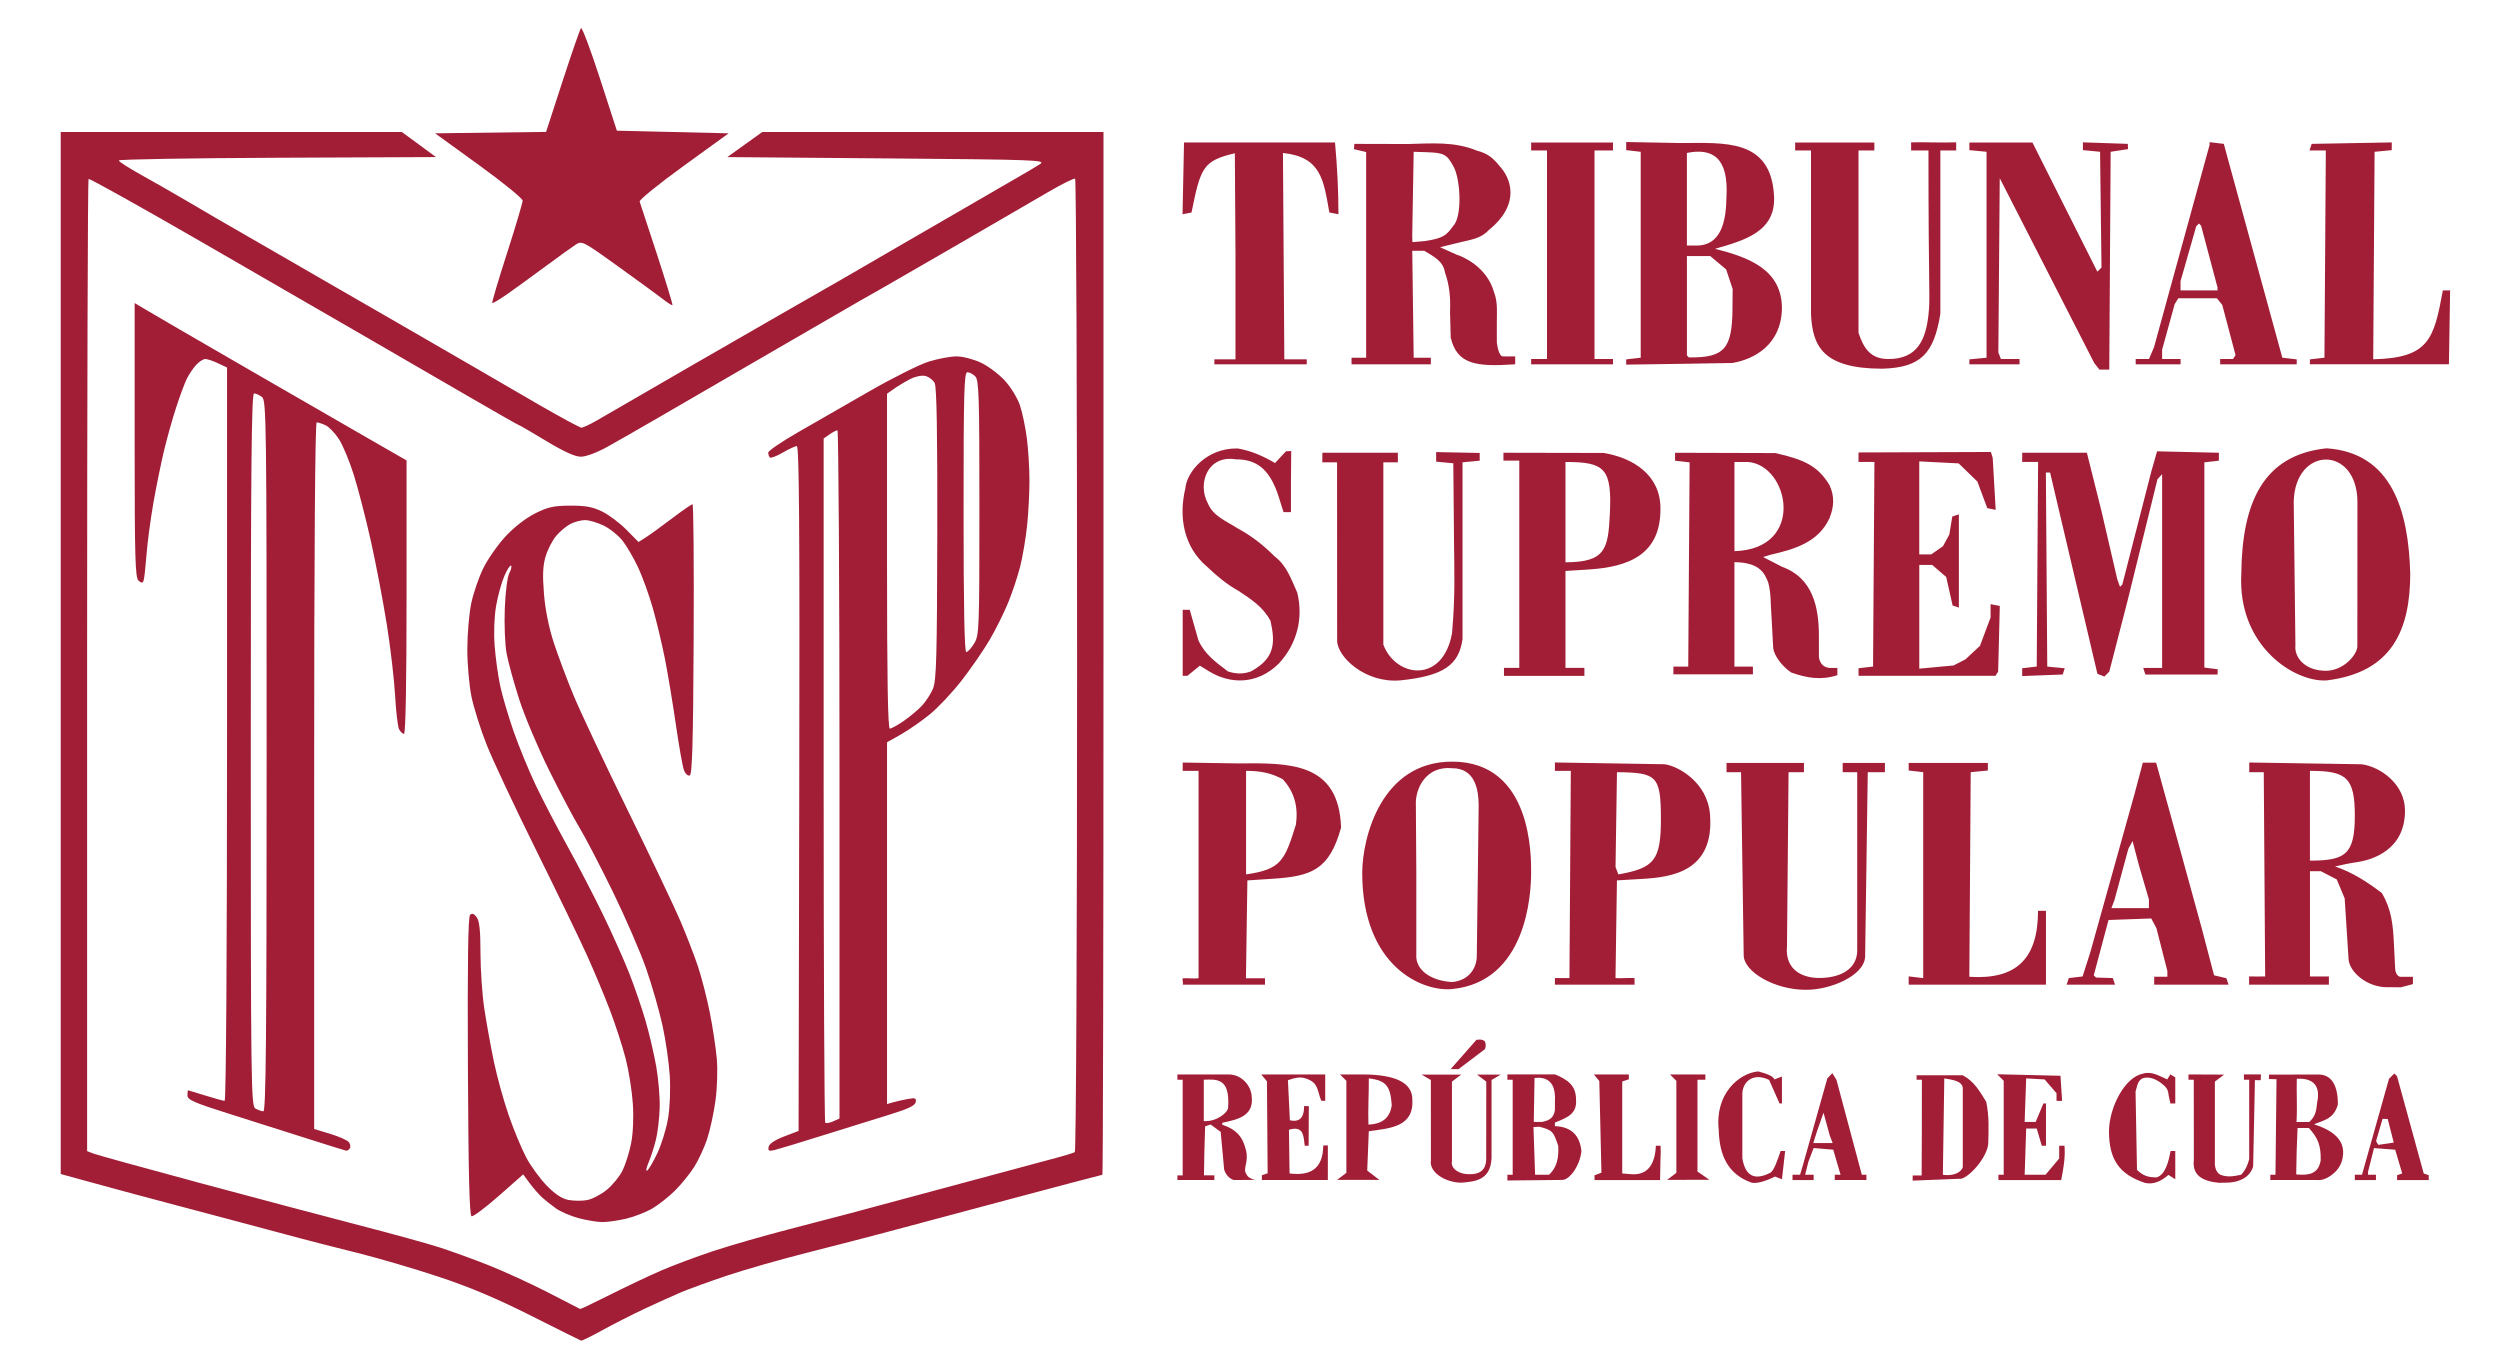
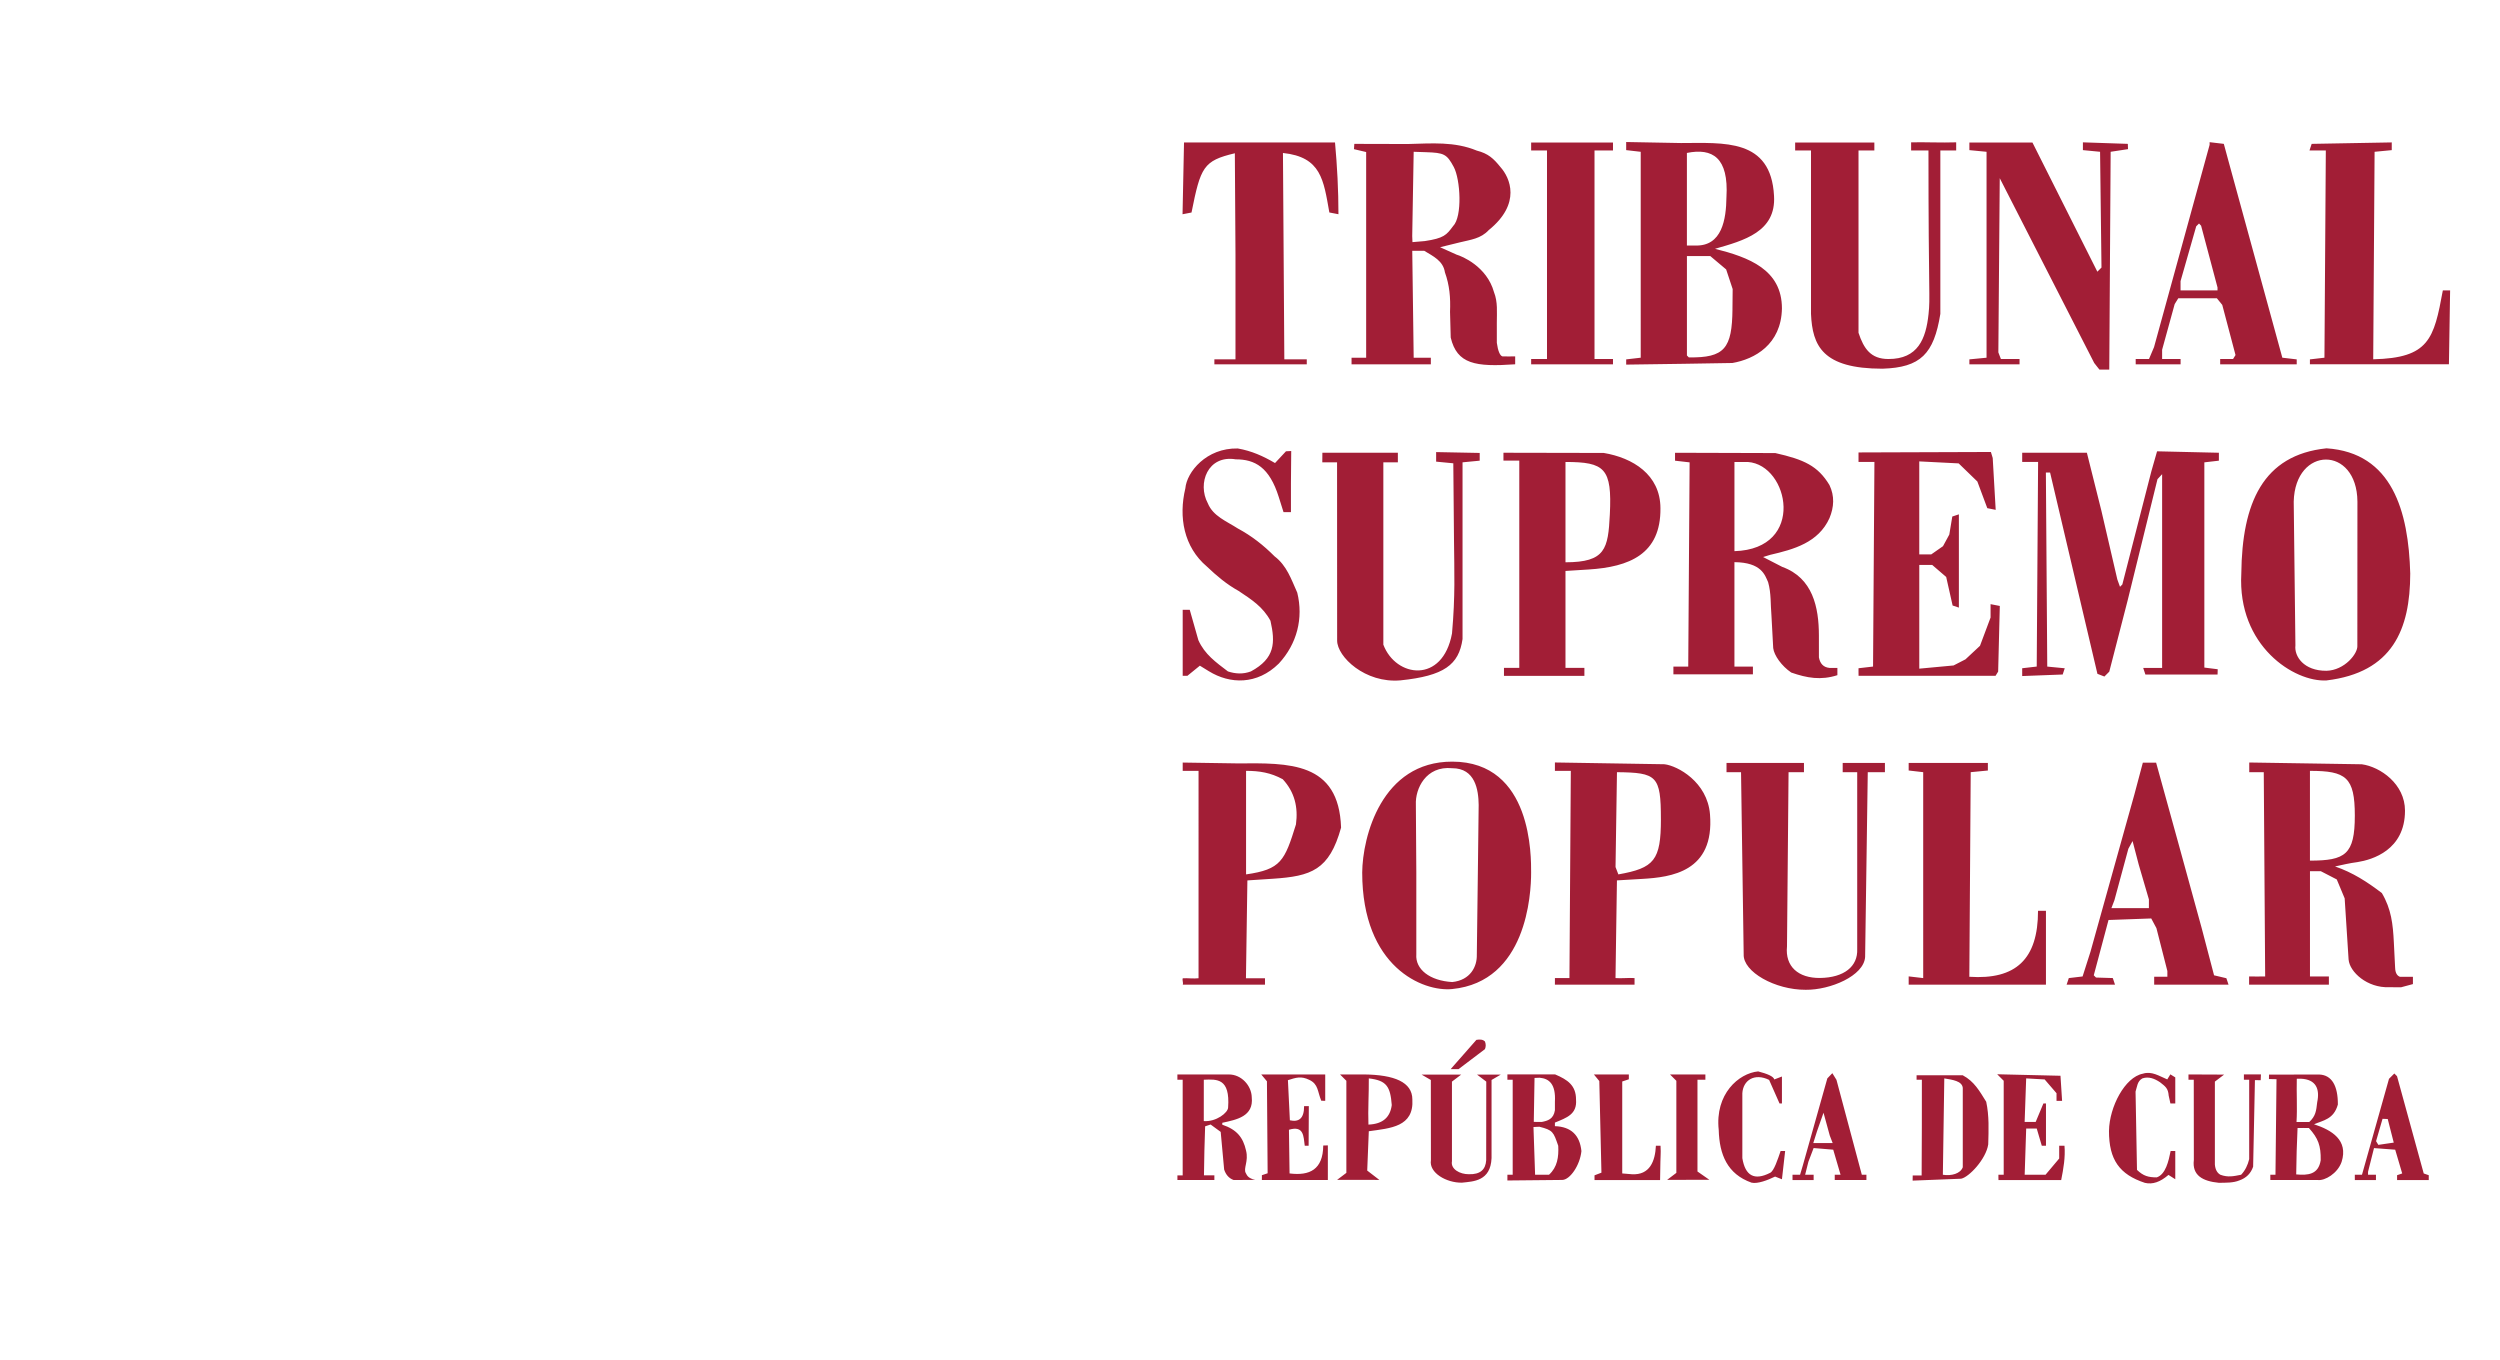
<svg xmlns="http://www.w3.org/2000/svg" xmlns:ns1="http://sodipodi.sourceforge.net/DTD/sodipodi-0.dtd" xmlns:ns2="http://www.inkscape.org/namespaces/inkscape" width="1500" height="815.73" viewBox="0 0 250.56 136.26" version="1.1" id="svg1" xml:space="preserve" ns1:docname="Logotipo Tribunal Supremo Popular - Cuba.svg" ns2:version="1.3 (0e150ed6c4, 2023-07-21)">
  <SCRIPT id="allow-copy_script" />
  <ns1:namedview id="namedview1" pagecolor="#ffffff" bordercolor="#000000" borderopacity="0.25" ns2:showpageshadow="2" ns2:pageopacity="0.0" ns2:pagecheckerboard="0" ns2:deskcolor="#d1d1d1" ns2:document-units="mm" ns2:zoom="2.9113075" ns2:cx="539.79183" ns2:cy="241.98749" ns2:window-width="1920" ns2:window-height="1094" ns2:window-x="-11" ns2:window-y="-11" ns2:window-maximized="1" ns2:current-layer="layer3" showguides="true">
    <ns1:guide position="121.708,99.748" orientation="0,-1" id="guide2" ns2:locked="false" />
    <ns1:guide position="126.232,121.911" orientation="0,-1" id="guide3" ns2:locked="false" />
  </ns1:namedview>
  <defs id="defs1" />
  <g ns2:groupmode="layer" id="layer2" ns2:label="Logo TSP" transform="translate(-17.64,-17.982)" style="display:inline">
-     <path style="fill:#a21e36;fill-opacity:1" d="m 79.155,243.958 c -0.089,-0.026 -2.341,-1.146 -5.004,-2.489 -3.414,-1.722 -6.146,-2.875 -9.26,-3.908 -2.43,-0.806 -6.085,-1.879 -8.122,-2.385 -2.037,-0.506 -4.627,-1.167 -5.755,-1.47 -1.128,-0.302 -2.943,-0.788 -4.035,-1.079 -1.091,-0.291 -2.848,-0.76 -3.903,-1.041 -1.055,-0.282 -3.109,-0.826 -4.564,-1.21 -1.455,-0.384 -3.717,-0.988 -5.027,-1.342 -1.31,-0.354 -3.304,-0.898 -4.432,-1.208 l -2.051,-0.564 v -52.218 -52.218 h 17.094 17.094 l 1.712,1.257 1.712,1.257 -15.896,0.068 c -8.743,0.037 -15.896,0.159 -15.896,0.27 0,0.111 0.982,0.746 2.183,1.411 1.201,0.665 3.254,1.839 4.564,2.608 1.31,0.77 2.738,1.607 3.175,1.861 0.437,0.254 2.342,1.352 4.233,2.439 1.892,1.088 4.63,2.669 6.085,3.514 1.455,0.845 4.968,2.87 7.805,4.501 2.838,1.631 6.231,3.593 7.541,4.36 1.31,0.768 4.208,2.451 6.442,3.742 2.233,1.29 4.187,2.346 4.342,2.346 0.155,0 0.828,-0.314 1.496,-0.697 0.668,-0.383 2.285,-1.318 3.595,-2.077 1.31,-0.759 3.929,-2.277 5.821,-3.373 1.892,-1.096 5.88,-3.393 8.864,-5.103 2.983,-1.711 5.781,-3.314 6.218,-3.562 0.437,-0.248 3.83,-2.216 7.541,-4.374 3.711,-2.157 7.878,-4.571 9.26,-5.363 1.382,-0.792 2.811,-1.635 3.175,-1.873 0.617,-0.404 -0.406,-0.442 -15.346,-0.565 l -16.007,-0.132 1.753,-1.257 1.753,-1.257 H 114.415 131.513 v 52.255 c 0,28.74 -0.049,52.255 -0.109,52.255 -0.06,0 -4.316,1.124 -9.459,2.498 -5.143,1.374 -10.719,2.864 -12.393,3.311 -1.673,0.447 -5.179,1.354 -7.79,2.015 -2.611,0.661 -6.178,1.681 -7.928,2.266 -1.749,0.585 -3.84,1.342 -4.646,1.683 -0.806,0.341 -2.477,1.095 -3.714,1.677 -1.237,0.582 -3.129,1.544 -4.204,2.138 -1.075,0.594 -2.028,1.06 -2.117,1.034 z m -0.091,-3.169 c 0.039,0.022 1.408,-0.631 3.043,-1.452 1.635,-0.821 3.925,-1.904 5.089,-2.408 1.164,-0.504 3.486,-1.372 5.159,-1.929 1.673,-0.557 5.126,-1.552 7.673,-2.21 2.547,-0.658 5.285,-1.373 6.085,-1.588 0.8,-0.215 5.503,-1.481 10.451,-2.812 4.948,-1.331 9.636,-2.592 10.419,-2.802 0.783,-0.209 1.527,-0.445 1.654,-0.523 0.129,-0.08 0.23,-21.471 0.23,-48.794 0,-26.759 -0.089,-48.705 -0.198,-48.769 -0.109,-0.064 -1.33,0.544 -2.712,1.351 -1.382,0.808 -5.49,3.192 -9.128,5.3 -3.638,2.107 -7.031,4.066 -7.541,4.352 -0.509,0.286 -1.462,0.826 -2.117,1.199 -0.655,0.373 -4.048,2.338 -7.541,4.366 -3.493,2.028 -7.124,4.134 -8.07,4.681 -0.946,0.547 -3.149,1.824 -4.895,2.839 -1.746,1.015 -3.96,2.28 -4.92,2.812 -1.01,0.559 -2.11,0.967 -2.61,0.967 -0.589,0 -1.704,-0.507 -3.493,-1.587 -1.445,-0.873 -2.674,-1.587 -2.731,-1.587 -0.057,0 -2.224,-1.232 -4.816,-2.738 -2.592,-1.506 -7.095,-4.116 -10.005,-5.799 -2.91,-1.684 -10.436,-6.033 -16.723,-9.665 -6.287,-3.632 -11.496,-6.539 -11.576,-6.46 -0.079,0.079 -0.144,22.035 -0.144,48.79 v 48.646 l 0.674,0.256 c 0.371,0.141 5.163,1.464 10.649,2.94 5.486,1.476 12.654,3.378 15.929,4.226 3.274,0.848 6.906,1.849 8.07,2.225 1.164,0.375 3.367,1.175 4.895,1.778 1.528,0.603 4.207,1.83 5.953,2.726 1.746,0.897 3.207,1.649 3.246,1.671 z m 2.178,-8.712 c -0.509,-0.007 -1.564,-0.185 -2.343,-0.394 -0.779,-0.21 -1.791,-0.645 -2.249,-0.967 -0.458,-0.322 -1.096,-0.828 -1.418,-1.123 -0.322,-0.295 -0.877,-0.932 -1.233,-1.416 l -0.647,-0.879 -2.436,2.148 c -1.34,1.181 -2.571,2.103 -2.736,2.048 -0.217,-0.072 -0.318,-4.2 -0.368,-15.011 -0.048,-10.376 0.018,-14.997 0.216,-15.192 0.201,-0.198 0.396,-0.129 0.664,0.234 0.277,0.376 0.379,1.335 0.381,3.572 8.58e-4,1.682 0.173,4.193 0.382,5.58 0.209,1.387 0.637,3.761 0.951,5.275 0.314,1.514 0.986,3.952 1.494,5.416 0.508,1.464 1.297,3.367 1.754,4.228 0.457,0.861 1.383,2.133 2.058,2.826 0.843,0.865 1.528,1.316 2.188,1.44 0.529,0.099 1.37,0.104 1.869,0.01 0.499,-0.094 1.379,-0.553 1.955,-1.022 0.576,-0.468 1.289,-1.342 1.586,-1.942 0.296,-0.6 0.684,-1.828 0.861,-2.73 0.193,-0.981 0.263,-2.565 0.173,-3.942 -0.082,-1.266 -0.404,-3.299 -0.715,-4.517 -0.311,-1.218 -1.025,-3.418 -1.586,-4.889 -0.561,-1.471 -1.614,-3.984 -2.34,-5.585 -0.726,-1.601 -3.031,-6.363 -5.122,-10.583 -2.091,-4.22 -4.297,-8.923 -4.901,-10.451 -0.604,-1.528 -1.286,-3.696 -1.515,-4.817 -0.229,-1.122 -0.415,-3.265 -0.412,-4.763 0.003,-1.498 0.18,-3.557 0.395,-4.575 0.215,-1.019 0.757,-2.599 1.206,-3.512 0.448,-0.913 1.452,-2.347 2.23,-3.188 0.848,-0.916 2.033,-1.838 2.957,-2.301 1.285,-0.644 1.872,-0.774 3.526,-0.781 1.543,-0.006 2.257,0.126 3.209,0.595 0.674,0.332 1.768,1.154 2.431,1.827 l 1.206,1.224 0.744,-0.475 c 0.409,-0.261 1.586,-1.113 2.614,-1.893 1.029,-0.78 1.953,-1.418 2.053,-1.418 0.1,0 0.152,6.092 0.114,13.538 -0.053,10.461 -0.143,13.563 -0.395,13.647 -0.18,0.06 -0.436,-0.168 -0.57,-0.507 -0.133,-0.339 -0.501,-2.402 -0.817,-4.585 -0.316,-2.183 -0.811,-5.159 -1.1,-6.615 -0.289,-1.455 -0.829,-3.717 -1.199,-5.027 -0.37,-1.31 -1.035,-3.155 -1.477,-4.101 -0.442,-0.946 -1.146,-2.157 -1.565,-2.691 -0.418,-0.534 -1.272,-1.219 -1.897,-1.521 -0.625,-0.302 -1.462,-0.55 -1.859,-0.55 -0.398,0 -1.06,0.174 -1.472,0.387 -0.412,0.213 -1.058,0.754 -1.436,1.203 -0.378,0.449 -0.852,1.376 -1.053,2.06 -0.274,0.929 -0.315,1.88 -0.161,3.758 0.13,1.583 0.496,3.395 0.988,4.895 0.43,1.31 1.325,3.691 1.988,5.292 0.663,1.601 3.105,6.78 5.425,11.509 2.32,4.729 4.704,9.74 5.297,11.136 0.593,1.395 1.374,3.419 1.735,4.498 0.361,1.079 0.894,3.152 1.184,4.607 0.29,1.455 0.606,3.539 0.702,4.63 0.099,1.124 0.041,2.96 -0.134,4.233 -0.17,1.237 -0.547,2.963 -0.838,3.836 -0.291,0.873 -0.878,2.136 -1.305,2.806 -0.427,0.67 -1.281,1.722 -1.898,2.337 -0.617,0.615 -1.64,1.425 -2.273,1.799 -0.633,0.374 -1.824,0.839 -2.646,1.032 -0.822,0.193 -1.911,0.346 -2.42,0.338 z m 4.534,-5.16 c 0.155,-0.096 0.618,-0.886 1.029,-1.755 0.411,-0.87 0.891,-2.433 1.067,-3.473 0.184,-1.093 0.257,-2.897 0.172,-4.274 -0.081,-1.31 -0.407,-3.571 -0.724,-5.023 -0.318,-1.453 -1.052,-4.013 -1.633,-5.689 -0.581,-1.676 -2.105,-5.19 -3.388,-7.81 -1.283,-2.619 -2.771,-5.477 -3.307,-6.35 -0.536,-0.873 -1.893,-3.435 -3.015,-5.693 -1.122,-2.258 -2.48,-5.473 -3.018,-7.144 -0.538,-1.671 -1.11,-3.752 -1.27,-4.625 -0.161,-0.873 -0.242,-2.897 -0.18,-4.498 0.062,-1.625 0.26,-3.183 0.447,-3.528 0.184,-0.34 0.267,-0.686 0.184,-0.768 -0.083,-0.083 -0.382,0.374 -0.665,1.015 -0.283,0.641 -0.657,1.99 -0.832,2.999 -0.191,1.101 -0.251,2.707 -0.15,4.019 0.092,1.202 0.339,2.997 0.549,3.988 0.209,0.991 0.816,3.052 1.349,4.58 0.532,1.528 1.535,3.969 2.229,5.424 0.693,1.455 2.118,4.194 3.166,6.085 1.048,1.892 2.656,4.987 3.574,6.879 0.918,1.892 2.102,4.543 2.632,5.891 0.529,1.348 1.263,3.49 1.631,4.759 0.368,1.269 0.847,3.321 1.065,4.56 0.218,1.239 0.374,3.086 0.347,4.105 -0.027,1.019 -0.191,2.447 -0.365,3.175 -0.173,0.728 -0.508,1.774 -0.744,2.325 -0.236,0.551 -0.302,0.924 -0.147,0.828 z M 55.628,224.928 c -0.101,-0.015 -1.85,-0.558 -3.887,-1.209 -2.037,-0.65 -5.579,-1.774 -7.871,-2.498 -3.515,-1.11 -4.167,-1.397 -4.167,-1.834 0,-0.285 0.03,-0.517 0.066,-0.515 0.036,0.002 0.821,0.24 1.743,0.529 0.922,0.289 1.786,0.526 1.918,0.526 0.144,0 0.241,-14.821 0.241,-36.747 v -36.747 l -0.9,-0.427 c -0.495,-0.235 -1.069,-0.427 -1.277,-0.427 -0.207,0 -0.622,0.268 -0.921,0.595 -0.299,0.327 -0.721,0.953 -0.936,1.389 -0.215,0.437 -0.701,1.746 -1.078,2.91 -0.378,1.164 -0.927,3.129 -1.221,4.366 -0.294,1.237 -0.765,3.559 -1.047,5.159 -0.282,1.601 -0.591,3.922 -0.687,5.159 -0.096,1.237 -0.226,2.411 -0.29,2.609 -0.092,0.289 -0.194,0.295 -0.509,0.034 -0.339,-0.282 -0.394,-2.226 -0.394,-14.079 v -13.752 l 0.992,0.592 c 0.546,0.326 2.123,1.249 3.506,2.051 1.382,0.802 2.871,1.664 3.307,1.915 0.437,0.251 3.115,1.8 5.953,3.442 2.838,1.642 7.035,4.063 9.327,5.38 l 4.167,2.394 v 13.702 c 0,8.625 -0.095,13.702 -0.255,13.702 -0.14,0 -0.362,-0.208 -0.494,-0.463 -0.131,-0.255 -0.31,-1.773 -0.398,-3.373 -0.088,-1.601 -0.464,-4.815 -0.835,-7.144 -0.372,-2.328 -1.088,-6.079 -1.592,-8.334 -0.504,-2.256 -1.27,-5.232 -1.704,-6.615 -0.433,-1.382 -1.11,-3.01 -1.504,-3.616 -0.394,-0.606 -0.999,-1.231 -1.345,-1.389 -0.346,-0.158 -0.743,-0.287 -0.881,-0.287 -0.159,0 -0.252,13.146 -0.252,35.412 v 35.412 l 1.591,0.482 c 0.875,0.265 1.719,0.636 1.875,0.824 0.156,0.188 0.207,0.467 0.114,0.619 -0.094,0.152 -0.253,0.264 -0.354,0.25 z m -8.319,-3.95 c 0.263,0.006 0.331,-7.289 0.331,-35.615 0,-33.617 -0.026,-35.643 -0.463,-35.975 -0.255,-0.193 -0.612,-0.355 -0.794,-0.36 -0.263,-0.007 -0.331,7.305 -0.331,35.697 0,33.726 0.026,35.721 0.463,35.975 0.255,0.148 0.612,0.273 0.794,0.278 z m 51.303,3.864 c -0.638,0.156 -0.739,0.109 -0.66,-0.302 0.059,-0.309 0.623,-0.688 1.548,-1.041 l 1.454,-0.555 0.067,-34.317 c 0.051,-25.995 -0.008,-34.317 -0.241,-34.317 -0.17,0 -0.809,0.293 -1.421,0.652 -0.612,0.359 -1.188,0.577 -1.28,0.485 -0.092,-0.092 -0.167,-0.312 -0.167,-0.489 0,-0.177 1.339,-1.091 2.977,-2.032 1.637,-0.94 4.882,-2.804 7.21,-4.141 2.328,-1.337 4.99,-2.665 5.915,-2.951 0.925,-0.286 2.175,-0.519 2.778,-0.518 0.603,0.001 1.692,0.281 2.42,0.621 0.728,0.34 1.813,1.152 2.411,1.804 0.6,0.654 1.282,1.769 1.52,2.487 0.238,0.716 0.548,2.195 0.69,3.286 0.142,1.091 0.259,2.996 0.261,4.233 0.002,1.237 -0.105,3.279 -0.237,4.537 -0.132,1.259 -0.443,3.094 -0.69,4.079 -0.247,0.985 -0.796,2.634 -1.22,3.665 -0.424,1.031 -1.261,2.708 -1.86,3.727 -0.599,1.019 -1.848,2.831 -2.776,4.027 -0.928,1.196 -2.368,2.73 -3.2,3.408 -0.832,0.678 -2.138,1.586 -2.902,2.017 l -1.389,0.784 v 18.13 18.13 l 0.595,-0.173 c 0.327,-0.095 0.994,-0.246 1.482,-0.334 0.757,-0.137 0.873,-0.091 0.794,0.316 -0.068,0.349 -0.77,0.684 -2.607,1.245 -1.382,0.422 -4.359,1.349 -6.615,2.059 -2.256,0.71 -4.44,1.374 -4.855,1.475 z m 5.807,-2.857 0.635,-0.289 v -34.486 c 0,-18.967 -0.093,-34.486 -0.206,-34.486 -0.113,0 -0.47,0.185 -0.794,0.412 l -0.588,0.412 v 34.204 c 0,18.812 0.071,34.276 0.159,34.363 0.087,0.087 0.444,0.029 0.794,-0.131 z m 5.681,-39.363 c 0.156,0 0.781,-0.345 1.389,-0.767 0.608,-0.422 1.427,-1.107 1.82,-1.521 0.392,-0.415 0.894,-1.187 1.115,-1.716 0.341,-0.817 0.406,-3.147 0.431,-15.525 0.02,-10.163 -0.059,-14.728 -0.263,-15.109 -0.161,-0.3 -0.573,-0.616 -0.917,-0.702 -0.362,-0.091 -1,0.034 -1.514,0.297 -0.489,0.25 -1.216,0.684 -1.616,0.966 l -0.728,0.512 v 16.783 c 0,11.743 0.085,16.783 0.283,16.783 z m 7.658,-7.673 c 0.148,0 0.504,-0.387 0.793,-0.86 0.503,-0.826 0.524,-1.366 0.525,-13.607 8.7e-4,-11.236 -0.048,-12.797 -0.415,-13.163 -0.229,-0.229 -0.586,-0.416 -0.794,-0.416 -0.323,0 -0.378,2.046 -0.378,14.023 0,9.308 0.09,14.023 0.268,14.023 z M 88.317,140.18 c -0.044,0.044 -0.434,-0.196 -0.866,-0.534 -0.432,-0.338 -2.453,-1.814 -4.49,-3.28 -3.65,-2.627 -3.714,-2.66 -4.366,-2.238 -0.364,0.235 -1.733,1.222 -3.043,2.192 -1.31,0.97 -3.017,2.209 -3.795,2.753 -0.778,0.544 -1.456,0.947 -1.508,0.895 -0.052,-0.051 0.614,-2.293 1.478,-4.98 0.865,-2.688 1.571,-5.065 1.57,-5.283 -9.86e-4,-0.218 -1.976,-1.826 -4.388,-3.572 l -4.387,-3.175 5.563,-0.071 5.563,-0.071 1.655,-5.088 c 0.91,-2.798 1.74,-5.189 1.844,-5.313 0.104,-0.124 0.955,2.139 1.892,5.027 l 1.703,5.252 5.602,0.132 5.602,0.132 -4.517,3.272 c -2.485,1.799 -4.466,3.407 -4.403,3.572 0.063,0.165 0.847,2.55 1.742,5.3 0.895,2.75 1.592,5.035 1.548,5.079 z" id="path1" transform="translate(-3.277,-91.615)" ns1:nodetypes="ssssssssssccccccccsscscsssssssssssssscccccssssssssssscssssssssscsssssssssssssscscssssssccsssscssssssssssssssssssssssscsssscsscssssssssssssssssssssssssssssssccssssssssssssssssssssssssssssscssscssscssssssssscscccssscssssssssssscssscccsscssccssccssssssscsssscssssssscccsssssccscssccssssssscsccscssssssssscssssscssscccssscccssscc" />
-   </g>
+     </g>
  <g ns2:groupmode="layer" id="layer3" ns2:label="Texto" style="display:inline">
    <path style="fill:#a21e36;fill-opacity:1" d="m 164.329,225.881 -0.004,-4.022 -0.004,-4.022 -0.463,-0.27 -0.463,-0.27 1.984,3.6e-4 1.984,3.7e-4 -0.463,0.351 -0.463,0.351 v 3.993 3.993 c -0.146,0.786 0.803,1.307 1.696,1.295 1.146,0.037 1.68,-0.47 1.736,-1.402 l 0.004,-3.94 0.004,-3.94 -0.463,-0.351 -0.463,-0.351 1.191,-3.7e-4 1.191,-3.6e-4 -0.463,0.27 -0.463,0.27 v 3.916 3.916 c -0.098,2.304 -1.795,2.336 -2.968,2.46 -1.554,0.025 -3.314,-0.987 -3.11,-2.249 z m 28.845,-3.043 c -0.388,-3.59 1.997,-5.674 3.953,-5.861 0.89,0.232 1.538,0.489 1.617,0.807 l 0.383,-0.147 0.383,-0.147 v 1.351 1.351 h -0.12 -0.12 l -0.522,-1.181 -0.522,-1.181 c -1.47,-0.722 -2.611,0.04 -2.684,1.338 v 6.501 c 0.287,1.77 1.206,2.278 2.778,1.477 0.394,-0.166 0.787,-1.403 1.058,-2.192 h 0.227 0.227 l -0.321,2.834 -0.687,-0.271 c -0.739,0.363 -1.756,0.748 -2.355,0.612 -2.436,-0.857 -3.231,-2.828 -3.294,-5.292 z m 39.115,0.088 c 0.04,-2.391 1.593,-5.375 3.391,-5.719 0.888,-0.286 1.637,0.233 2.449,0.572 l 0.156,-0.253 0.156,-0.253 0.246,0.152 0.246,0.152 v 1.307 1.307 h -0.244 -0.244 l -0.174,-0.791 c -0.052,-0.726 -0.327,-0.911 -0.865,-1.335 -0.57,-0.381 -1.153,-0.595 -1.768,-0.388 -0.524,0.282 -0.527,0.845 -0.687,1.323 l 0.072,3.924 0.072,3.924 c 0.641,0.614 1.142,0.75 1.984,0.75 0.888,-0.309 1.182,-1.609 1.389,-2.646 h 0.232 0.232 v 2.834 l -0.682,-0.435 c -0.829,0.714 -1.584,0.977 -2.361,0.797 -2.54,-0.841 -3.611,-2.302 -3.602,-5.225 z m 8.504,2.955 -0.004,-4.035 -0.004,-4.035 h -0.265 -0.265 v -0.265 -0.265 l 1.786,0.008 1.786,0.008 -0.463,0.351 -0.463,0.351 v 4.155 4.155 c 0.044,0.537 0.247,0.85 0.548,1.024 0.75,0.282 1.331,0.152 2.084,0 0.411,-0.435 0.664,-0.966 0.807,-1.561 v -3.982 -3.982 h -0.265 -0.265 v -0.265 -0.265 h 0.826 0.882 l -0.024,0.58 -0.579,-0.007 -0.09,4.382 -0.09,4.294 c -0.226,0.664 -0.677,1.127 -1.374,1.373 -0.615,0.257 -1.347,0.231 -2.065,0.241 -1.618,-0.159 -2.681,-0.74 -2.505,-2.264 z m -101.872,1.516 h 0.529 v -9.586 h -0.265 -0.265 v -0.265 -0.265 l 2.58,9.9e-4 2.58,9.9e-4 c 1.257,-0.004 2.269,1.12 2.293,2.29 0.202,1.912 -1.498,2.238 -2.955,2.554 v 0.191 c 1.469,0.495 2.086,1.279 2.381,2.584 0.279,1.088 -0.295,1.797 -0.023,2.266 0.137,0.274 0.271,0.531 0.949,0.68 l -1.083,0.008 -1.083,0.008 c -0.484,-0.177 -0.787,-0.543 -0.953,-1.053 l -0.173,-1.886 -0.173,-1.886 -0.505,-0.37 -0.505,-0.37 -0.275,0.091 -0.275,0.091 c -0.068,1.637 -0.09,3.275 -0.117,4.914 h 1.043 v 0.467 h -3.704 c 3e-5,-0.176 3e-5,-0.291 3e-5,-0.467 z m 5.082,-6.802 c 0.213,-2.95 -1.125,-2.84 -2.436,-2.784 l -0.002,4.145 c 1.251,0.095 2.431,-0.848 2.438,-1.36 z m 3.385,7.027 v -0.243 l 0.288,-0.096 0.288,-0.096 -0.035,-4.609 -0.035,-4.609 -0.286,-0.344 -0.286,-0.344 h 3.207 3.207 v 1.323 1.323 l -0.198,-0.006 -0.198,-0.006 c -0.39,-0.929 -0.28,-1.653 -1.196,-2.088 -0.834,-0.411 -1.344,-0.225 -2.147,0.029 l 0.098,2.01 0.098,2.01 c 0.892,0.201 1.433,-0.167 1.426,-1.421 h 0.237 0.237 l -0.02,3.969 h -0.194 -0.194 c -0.13,-0.931 -0.073,-2.049 -1.584,-1.599 l 0.031,2.189 0.031,2.189 c 2.01,0.256 3.353,-0.383 3.376,-2.798 l 0.461,-0.012 v 3.471 h -3.307 -3.307 z m 8.004,-0.126 0.463,-0.351 v -4.614 -4.614 l -0.318,-0.318 -0.318,-0.318 h 2.417 c 3.035,0.036 4.825,0.77 4.833,2.501 0.166,2.764 -2.198,2.884 -4.366,3.192 l -0.079,1.971 -0.079,1.971 0.608,0.468 0.608,0.468 -2.117,-0.003 -2.117,-0.003 z m 5.013,-7.147 c -0.142,-1.853 -0.512,-2.469 -2.301,-2.671 0.015,1.543 -0.094,3.088 -0.037,4.63 1.478,-0.056 2.187,-0.769 2.338,-1.959 z m 11.59,7.275 v -0.289 h 0.265 0.265 v -9.525 h -0.265 -0.265 v -0.265 -0.265 h 2.394 2.394 c 1.243,0.529 2.09,1.095 2.09,2.514 0.122,1.484 -0.94,1.826 -2.117,2.313 v 0.179 0.179 c 1.621,0.055 2.494,0.902 2.658,2.499 -0.148,1.441 -1.152,2.872 -1.913,2.891 l -5.508,0.055 z m 5.095,-3.189 c -0.483,-1.394 -0.527,-1.57 -1.89,-1.912 l -0.592,0.028 c 0.05,1.591 0.103,3.189 0.163,4.782 l 1.392,0.003 c 0.844,-0.77 0.983,-1.778 0.927,-2.9 z m -0.333,-3.567 v -0.85 c 0.098,-1.75 -0.56,-2.322 -1.529,-2.407 l -0.514,0.021 -0.075,4.404 0.796,0.008 c 0.604,-0.118 1.181,-0.28 1.322,-1.176 z m 3.969,6.761 v -0.236 l 0.347,-0.133 0.347,-0.133 -0.107,-4.592 -0.107,-4.592 -0.272,-0.331 -0.272,-0.331 h 1.752 1.752 v 0.243 0.243 l -0.331,0.11 -0.331,0.11 v 4.608 4.608 l 0.962,0.08 c 1.807,0.107 2.339,-1.315 2.412,-2.858 h 0.232 0.232 c 0.046,1.172 0,0 -0.045,3.44 h -3.43 -3.14 z m 7.739,-0.132 0.463,-0.351 v -4.614 -4.614 l -0.318,-0.318 -0.318,-0.318 h 1.773 1.773 v 0.265 0.265 h -0.397 -0.397 v 4.598 4.598 l 0.595,0.415 0.595,0.415 -2.117,0.005 -2.117,0.005 z m 12.105,0.104 v -0.265 h 0.379 0.379 l 0.137,-0.463 0.137,-0.463 1.229,-4.366 1.229,-4.366 0.251,-0.262 0.251,-0.262 0.207,0.335 0.207,0.335 1.27,4.756 1.27,4.75 h 0.462 v 0.534 h -3.175 v -0.534 h 0.582 c -0.252,-0.834 -0.493,-1.671 -0.734,-2.508 l -0.983,-0.082 -0.983,-0.082 -0.262,0.689 -0.262,0.689 -0.163,0.65 -0.163,0.65 h 0.426 0.426 v 0.265 0.265 h -1.058 -1.058 z m 3.879,-3.82 -0.146,-0.38 -0.313,-1.141 -0.313,-1.141 -0.325,0.926 -0.325,0.926 -0.188,0.595 -0.188,0.595 h 0.972 0.972 z m 8.168,3.629 0.895,-0.001 c 0.023,-3.199 0.023,-6.398 0.023,-9.598 h -0.265 -0.265 v -0.444 h 4.63 c 1.149,0.611 1.68,1.579 2.349,2.652 0.305,1.421 0.241,2.835 0.202,4.274 -0.219,1.478 -1.935,3.293 -2.721,3.44 l -2.428,0.095 -2.428,0.095 z m 5.018,-0.825 v -7.961 c -0.074,-0.689 -1.045,-0.812 -1.852,-0.945 l -0.144,9.657 c 0.873,0.139 1.759,-0.116 1.996,-0.751 z m 3.572,1.016 v -0.265 h 0.265 0.265 v -4.71 -4.71 l -0.326,-0.326 -0.326,-0.326 3.171,0.075 3.171,0.075 0.081,1.257 0.081,1.257 h -0.279 -0.279 v -0.382 -0.382 l -0.595,-0.691 -0.595,-0.691 -0.926,-0.052 -0.926,-0.052 -0.077,2.183 -0.077,2.183 h 0.553 0.553 l 0.387,-0.926 0.387,-0.926 h 0.129 0.129 v 2.117 2.117 h -0.21 -0.21 l -0.253,-0.86 -0.253,-0.86 h -0.529 -0.529 l -0.076,2.315 -0.076,2.315 h 1.045 1.045 l 0.685,-0.814 0.685,-0.814 v -0.641 -0.641 h 0.265 0.265 c 0.097,1.164 -0.104,2.306 -0.331,3.44 h -3.142 -3.142 z m 27.252,0 v -0.265 h 0.258 0.258 l 0.104,-9.577 -0.758,-0.017 0.005,-0.443 2.514,-0.005 2.514,-0.005 c 1.276,0.046 1.881,1.136 1.875,3.004 -0.407,1.484 -1.468,1.588 -2.39,1.983 1.785,0.583 3.453,1.588 2.764,3.771 -0.406,1.171 -1.683,1.894 -2.364,1.817 h -4.779 z m 5.049,-1.72 c 0.024,-1.457 -0.247,-2.197 -1.183,-3.231 -0.391,0.002 -0.755,-0.013 -1.137,0 -0.076,1.532 -0.115,3.116 -0.135,4.65 1.177,0.109 2.229,0.016 2.455,-1.418 z M 253.154,220.08 c 0.289,-1.345 -0.118,-2.309 -1.637,-2.37 l -0.406,0.005 c -0.04,1.391 0.06,2.941 -0.028,4.33 0.427,4.5e-4 0.854,0 1.281,0 0.637,-0.589 0.695,-1.113 0.791,-1.964 z m 3.772,7.521 v -0.265 h 0.359 0.359 l 1.354,-4.808 1.354,-4.808 0.267,-0.267 0.267,-0.267 0.135,0.135 0.135,0.135 1.338,4.874 1.338,4.874 0.252,0.088 0.252,0.088 v 0.243 0.243 h -1.587 -1.587 v -0.243 -0.243 l 0.257,-0.088 0.257,-0.088 -0.351,-1.191 -0.351,-1.191 -1.062,-0.08 -1.062,-0.08 -0.299,1.189 -0.299,1.189 v 0.147 0.147 h 0.397 0.397 v 0.265 0.265 h -1.058 -1.058 z m 3.6,-4.671 -0.301,-1.181 -0.26,-0.01 -0.26,-0.01 -0.324,1.12 -0.324,1.12 0.114,0.185 0.114,0.185 0.772,-0.113 0.772,-0.113 z m -93.823,-6.632 1.092,-1.241 1.092,-1.241 c 0.355,-0.064 0.661,-0.043 0.858,0.165 0.093,0.241 0.111,0.493 0,0.764 l -1.323,1.002 -1.323,1.001 c -0.263,0.002 -0.526,8.2e-4 -0.789,0 z m -9.26,-19.257 c 0.032,-3.561 1.925,-11.117 9.022,-11.111 8.071,0.007 7.904,9.626 7.907,11.111 0.004,2.205 -0.465,10.94 -7.907,11.681 -2.925,0.301 -9.022,-2.191 -9.022,-11.681 z m 11.487,8.228 0.104,-8.228 0.081,-6.773 c -0.018,-1.505 -0.341,-3.678 -2.65,-3.678 -2.649,-0.261 -3.715,2.071 -3.644,3.635 l 0.045,6.816 v 8.202 c -0.115,1.498 1.344,2.646 3.598,2.778 1.829,-0.188 2.504,-1.563 2.465,-2.752 z m 26.746,-0.026 -0.265,-18.256 h -1.455 v -0.926 h 7.762 v 0.926 h -1.544 l -0.157,17.463 c -0.201,2.017 1.138,3.182 3.305,3.162 2.421,-0.032 3.806,-1.155 3.732,-2.897 v -17.727 h -1.455 v -0.926 h 4.233 v 0.926 h -1.72 l -0.265,18.521 c -0.123,1.899 -3.507,3.315 -5.953,3.288 -3.065,0.015 -6.294,-1.799 -6.218,-3.553 z m 60.627,0.529 -0.394,-6.139 -0.396,-0.948 -0.396,-0.948 -0.801,-0.414 -0.801,-0.414 h -0.542 -0.542 v 10.55 h 1.896 v 0.827 h -7.997 v -0.827 c 0.473,0.002 1.138,0.018 1.61,0 -0.042,-6.824 -0.092,-13.648 -0.14,-20.472 h -1.455 v -0.971 l 5.642,0.089 5.642,0.089 c 1.852,0.256 4.326,1.976 4.326,4.652 0,3.95 -3.277,4.917 -4.758,5.152 -0.761,0.097 -1.506,0.273 -2.254,0.437 1.765,0.6 3.232,1.552 4.693,2.666 0.949,1.606 1.11,3.114 1.202,4.949 l 0.126,2.517 c 0.02,0.586 0.22,0.823 0.481,0.926 h 1.304 v 0.732 l -0.595,0.16 -0.595,0.16 -1.191,-0.008 c -2.204,0.089 -3.96,-1.531 -4.064,-2.763 z m 0.624,-14.437 c 0,-3.854 -0.881,-4.48 -4.498,-4.48 v 8.996 c 3.547,0 4.498,-0.605 4.498,-4.516 z m -117.468,16.305 c 0.473,-0.022 1.111,0.057 1.581,0 V 186.855 h -0.794 -0.794 v -0.416 -0.416 l 5.497,0.085 c 5.145,-0.04 10.153,-0.188 10.376,6.435 -1.185,4.266 -2.984,4.873 -6.865,5.127 l -2.525,0.165 c -0.05,3.268 -0.097,6.537 -0.144,9.806 h 1.908 v 0.645 h -8.24 c 0.072,-0.22 -0.073,-0.426 0,-0.645 z m 11.344,-15.418 c 0.231,-1.714 -0.126,-3.231 -1.322,-4.527 -1.211,-0.661 -2.339,-0.841 -3.678,-0.841 v 5.189 5.189 c 3.503,-0.502 3.865,-1.354 5.001,-5.01 z m 25.955,15.402 h 1.455 l 0.069,-10.385 0.069,-10.385 h -0.797 -0.797 v -0.42 -0.42 l 5.49,0.089 5.49,0.089 c 1.308,0.153 4.303,1.764 4.564,5.025 0.463,5.771 -3.915,6.298 -6.791,6.467 l -2.536,0.149 -0.072,4.829 -0.072,4.961 c 0.561,0.049 1.346,-0.042 1.908,0 v 0.661 h -7.982 z m 10.621,-15.935 c -2.6e-4,-4.359 -0.409,-4.655 -4.403,-4.702 l -0.072,4.754 -0.072,4.754 0.283,0.737 c 3.593,-0.635 4.266,-1.407 4.265,-5.542 z m 24.833,16.181 v -0.416 l 0.728,0.085 0.728,0.085 V 197.306 186.987 l -0.728,-0.084 -0.728,-0.084 v -0.379 -0.379 h 3.969 3.969 v 0.38 0.38 l -0.86,0.083 -0.86,0.083 -0.069,10.253 -0.069,10.253 c 4.661,0.315 6.885,-1.758 6.885,-6.615 h 0.397 0.397 v 3.704 3.704 h -6.879 -6.879 z m 15.94,0.085 0.109,-0.331 0.691,-0.082 0.691,-0.082 0.396,-1.241 0.396,-1.241 1.772,-6.35 1.772,-6.35 0.852,-3.043 0.852,-3.203 h 1.329 l 1.118,4.049 1.118,4.049 1.163,4.233 1.163,4.233 0.623,2.375 0.623,2.375 0.617,0.146 0.617,0.146 0.108,0.323 0.108,0.323 h -3.726 -3.726 v -0.397 -0.397 h 0.661 0.661 v -0.287 -0.287 l -0.548,-2.148 -0.548,-2.148 -0.26,-0.486 -0.26,-0.486 -2.141,0.077 -2.141,0.077 -0.739,2.772 -0.739,2.772 0.112,0.112 0.112,0.112 0.842,0.026 0.842,0.026 0.11,0.331 0.11,0.331 h -2.425 -2.425 z m 8.138,-7.777 v -0.434 l -0.511,-1.748 -0.511,-1.748 -0.308,-1.179 -0.308,-1.179 -0.211,0.386 -0.211,0.386 -0.699,2.58 -0.699,2.58 -0.152,0.397 -0.152,0.397 h 1.88 1.88 z m -94.214,-23.308 -0.904,-0.557 -0.625,0.508 -0.625,0.508 h -0.471 v -6.615 h 0.707 l 0.432,1.521 0.432,1.521 c 0.636,1.425 1.76,2.215 2.961,3.131 0.755,0.25 1.521,0.295 2.306,0 2.425,-1.313 2.454,-2.88 1.959,-5.075 -0.759,-1.404 -1.889,-2.122 -3.197,-2.993 -1.196,-0.662 -2.194,-1.508 -3.173,-2.44 -2.323,-1.97 -2.85,-4.965 -2.16,-7.841 0.141,-1.631 2.099,-4.06 5.255,-3.995 1.38,0.242 2.536,0.759 3.731,1.462 l 1.098,-1.179 0.526,-0.028 -0.028,3.23 v 2.895 h -0.372 -0.372 l -0.478,-1.518 c -0.938,-2.984 -2.383,-3.773 -4.312,-3.773 -2.795,-0.465 -3.873,2.406 -2.798,4.403 0.525,1.295 1.887,1.801 3.009,2.527 1.401,0.752 2.574,1.682 3.684,2.793 1.228,0.934 1.663,2.286 2.272,3.639 0.631,2.573 -0.027,5.133 -1.844,7.102 -2.191,2.165 -4.905,2.071 -7.012,0.773 z m 12.854,-3.075 -0.004,-8.883 -0.004,-8.98 h -1.479 l 0.008,-0.961 h 7.565 v 0.961 h -1.455 v 9.137 9.137 c 1.247,3.309 5.951,3.951 6.882,-1.126 0.338,-3.79 0.227,-6.184 0.2,-9.26 l -0.07,-7.79 -0.86,-0.083 -0.86,-0.083 v -0.479 -0.479 l 2.183,0.043 2.183,0.043 v 0.387 0.387 l -0.86,0.083 -0.86,0.083 v 8.855 8.855 c -0.369,2.594 -1.867,3.691 -6.218,4.142 -3.549,0.314 -6.353,-2.372 -6.35,-3.988 z m 90.62,-6.718 c 0.074,-7.067 2.158,-11.883 8.541,-12.549 6.592,0.442 8.219,6.314 8.39,12.549 -0.007,5.624 -1.79,9.921 -8.39,10.715 -3.225,0.185 -8.941,-3.443 -8.541,-10.715 z m 11.63,7.209 0.004,-7.209 0.004,-7.209 c -0.04,-5.63 -6.249,-5.604 -6.385,0 l 0.085,7.209 0.085,7.209 c -0.126,1.09 0.837,2.549 3.106,2.539 1.818,-0.041 3.179,-1.735 3.101,-2.539 z m -56.742,2.711 c -0.953,-0.645 -1.715,-1.711 -1.803,-2.446 L 198.46,171.307 c -0.102,-1.119 -0.015,-2.239 -0.333,-3.358 -0.318,-0.706 -0.652,-1.986 -3.378,-2.012 v 10.468 h 1.852 v 0.777 h -7.969 v -0.777 h 1.487 l 0.138,-20.469 -1.461,-0.168 v -0.794 l 10.054,0.03 c 2.854,0.646 4.256,1.268 5.424,3.208 0.526,1.105 0.458,2.21 0,3.314 -1.109,2.452 -3.568,3.13 -5.953,3.681 l -0.35,0.108 -0.35,0.108 1.928,0.993 c 3.051,1.1 3.664,4.038 3.666,6.88 l 10e-4,2.183 c 0.115,0.636 0.459,0.998 1.058,1.058 h 0.794 v 0.728 c -1.656,0.531 -3.043,0.288 -4.629,-0.266 z m -4.339,-21.099 h -1.349 v 4.469 4.469 c 7.201,-0.214 5.474,-8.65 1.349,-8.938 z m -24.448,20.637 h 1.535 V 166.216 155.761 h -1.587 v -0.789 l 5.027,0.01 5.027,0.01 c 2.89,0.486 5.668,2.158 5.681,5.536 0.047,4.629 -3.14,5.888 -7.203,6.145 l -2.315,0.146 v 9.716 h 1.896 v 0.802 h -8.061 z m 10.61,-15.381 c 0.233,-4.64 -0.511,-5.253 -4.445,-5.257 v 5.027 5.027 c 4.018,0 4.271,-1.347 4.445,-4.797 z m 24.924,15.795 v -0.379 l 0.728,-0.084 0.728,-0.084 0.069,-10.253 0.069,-10.253 h -0.797 -0.797 v -0.477 -0.477 l 6.634,-0.023 6.634,-0.023 0.091,0.302 0.091,0.302 0.149,2.598 0.149,2.598 -0.421,-0.084 -0.421,-0.084 -0.498,-1.336 -0.498,-1.336 -0.937,-0.908 -0.937,-0.908 -1.974,-0.1 -1.974,-0.1 v 4.659 4.659 h 0.603 0.603 l 0.586,-0.41 0.586,-0.41 0.316,-0.582 0.316,-0.582 0.15,-0.904 0.15,-0.904 0.33,-0.11 0.33,-0.11 v 4.674 4.674 l -0.314,-0.105 -0.314,-0.105 -0.322,-1.431 -0.322,-1.431 -0.701,-0.603 -0.701,-0.603 h -0.647 -0.647 v 5.198 5.198 l 1.718,-0.16 1.718,-0.16 0.597,-0.307 0.597,-0.307 0.727,-0.678 0.727,-0.678 0.53,-1.416 0.53,-1.416 v -0.671 -0.671 l 0.463,0.09 0.463,0.09 -0.083,3.289 -0.083,3.289 -0.131,0.212 -0.131,0.212 h -6.864 -6.864 z m 16.404,0.011 v -0.39 l 0.728,-0.084 0.728,-0.084 0.069,-10.253 0.069,-10.253 h -0.797 -0.797 l 2.7e-4,-0.463 2.7e-4,-0.463 h 3.241 3.241 l 0.728,2.91 0.728,2.91 0.798,3.44 0.798,3.44 0.134,0.369 0.134,0.369 0.117,-0.117 0.117,-0.117 1.456,-5.675 1.456,-5.675 0.285,-0.998 0.285,-0.998 3.097,0.072 3.097,0.072 v 0.397 0.397 l -0.728,0.084 -0.728,0.084 v 10.284 10.284 l 0.67,0.084 0.67,0.084 -0.008,0.265 -0.008,0.265 h -3.616 -3.616 l -0.11,-0.331 -0.11,-0.331 h 0.948 0.948 v -9.71 -9.71 l -0.232,0.251 -0.232,0.251 -1.498,6.085 -1.498,6.085 -0.918,3.56 -0.918,3.56 -0.245,0.245 -0.245,0.245 -0.349,-0.136 -0.349,-0.136 -2.372,-10.086 -2.372,-10.086 h -0.211 -0.211 l 0.069,9.723 0.069,9.723 0.876,0.084 0.876,0.084 -0.103,0.313 -0.103,0.313 -2.029,0.077 -2.029,0.077 z m -21.167,-35.906 v -8.189 -8.189 h -0.794 -0.794 v -0.397 -0.397 h 3.969 3.969 v 0.397 0.397 h -0.794 -0.794 v 18.273 c 0.532,1.603 1.233,2.629 2.995,2.629 2.956,0.01 3.761,-2.012 4.024,-4.505 0.187,-1.779 -0.008,-1.523 -0.008,-16.397 h -1.738 v -0.815 c 1.506,-0.03 3.011,0.053 4.516,0 v 0.815 h -1.587 v 8.189 8.189 c -0.651,4.024 -1.977,5.375 -5.804,5.495 -6.012,-0.001 -7.018,-2.301 -7.16,-5.495 z m 28.645,5.252 -0.259,-0.331 -4.734,-9.26 -4.734,-9.26 -0.07,8.729 -0.07,8.729 0.128,0.333 0.128,0.333 h 0.934 0.934 v 0.265 0.265 h -2.514 -2.514 v -0.248 -0.248 l 0.86,-0.083 0.86,-0.083 v -10.319 -10.319 l -0.86,-0.083 -0.86,-0.083 v -0.38 -0.38 h 3.161 3.161 l 3.252,6.472 3.252,6.472 0.207,-0.207 0.207,-0.207 -0.071,-5.802 -0.071,-5.802 -0.86,-0.083 -0.86,-0.083 v -0.39 -0.39 l 2.251,0.076 2.251,0.076 0.009,0.265 0.009,0.265 -0.87,0.132 -0.87,0.132 -0.069,10.914 -0.069,10.914 h -0.494 -0.494 z m -64.822,-5.461 c 0.059,-1.401 -0.046,-2.657 -0.513,-3.954 -0.174,-1.156 -1.177,-1.613 -2.072,-2.158 l -1.202,-0.002 0.143,10.716 h 1.72 v 0.662 h -7.947 v -0.662 H 157.839 V 135.141 124.834 l -0.611,-0.144 -0.611,-0.144 0.018,-0.265 0.018,-0.265 5.356,0.014 c 2.431,-0.061 4.683,-0.264 6.919,0.661 1.146,0.293 1.677,0.789 2.378,1.66 0.941,1.053 2.115,3.639 -1.184,6.309 -0.796,0.861 -1.798,0.957 -2.893,1.226 l -1.981,0.488 1.657,0.745 c 0.529,0.154 3.028,1.167 3.748,3.76 0.389,0.983 0.281,2.008 0.282,3.044 l 0.001,2.033 c 0.11,0.816 0.318,1.291 0.556,1.357 0.427,0.025 0.855,0 1.283,0 v 0.794 c -3.991,0.283 -5.829,-0.024 -6.461,-2.678 -0.025,-0.862 -0.046,-1.724 -0.068,-2.586 z m 0.301,-8.581 c 0.956,-0.961 0.736,-4.689 0.076,-5.926 -0.699,-1.309 -0.984,-1.43 -2.795,-1.489 l -1.226,-0.04 -0.073,4.223 -0.073,4.223 0.024,0.608 1.233,-0.105 c 1.91,-0.286 2.17,-0.597 2.834,-1.494 z m -23.921,13.345 h 2.117 v -10.51 l -0.064,-10.142 c -3.159,0.751 -3.431,1.372 -4.343,5.938 l -0.45,0.087 -0.45,0.087 0.148,-7.193 h 15.134 c 0.218,2.395 0.344,4.787 0.344,7.191 l -0.456,-0.088 -0.456,-0.088 c -0.581,-3.26 -0.81,-5.559 -4.65,-5.963 l 0.069,10.26 0.069,10.423 h 2.249 v 0.499 h -9.26 c -1.4e-4,-0.176 0,-0.322 0,-0.499 z m 31.75,0.234 v -0.265 h 0.794 0.794 v -10.451 -10.451 h -0.794 -0.794 v -0.397 -0.397 h 4.101 4.101 v 0.397 0.397 h -0.926 -0.926 v 10.451 10.451 h 0.926 0.926 v 0.265 0.265 h -4.101 -4.101 z m 9.525,0.032 V 145.615 l 0.728,-0.084 0.728,-0.084 V 135.129 124.81 l -0.728,-0.084 -0.728,-0.084 v -0.406 -0.406 l 5.49,0.102 c 4.314,-0.004 9.017,-0.482 9.327,5.287 0.225,3.616 -3.033,4.488 -5.914,5.313 3.375,0.853 6.707,2.066 6.707,5.98 -0.069,3.628 -2.752,5.083 -4.964,5.465 l -4.891,0.081 -5.755,0.081 z m 10.651,-5.306 0.02,-2.002 -0.326,-0.984 -0.326,-0.984 -0.796,-0.67 -0.796,-0.67 h -1.17 -1.17 v 4.983 4.983 l 0.19,0.19 c 3.588,0.053 4.336,-0.897 4.376,-4.846 z m -0.603,-11.202 c 0.238,-3.993 -1.403,-4.957 -3.963,-4.443 v 4.639 4.639 h 0.807 c 2.74,0.114 3.127,-2.671 3.156,-4.834 z m 41.016,16.476 v -0.265 h 0.667 0.667 l 0.252,-0.595 0.252,-0.595 2.785,-10.138 2.785,-10.138 v -0.133 -0.133 l 0.712,0.084 0.712,0.084 0.215,0.794 0.215,0.794 2.717,9.922 2.717,9.922 0.721,0.084 0.721,0.084 v 0.247 0.247 h -3.836 -3.836 v -0.265 -0.265 h 0.646 0.646 l 0.123,-0.199 0.123,-0.199 -0.664,-2.513 -0.664,-2.513 -0.269,-0.331 -0.269,-0.331 h -1.936 -1.936 l -0.18,0.292 -0.18,0.292 -0.629,2.286 -0.629,2.286 v 0.465 0.465 h 0.926 0.926 v 0.265 0.265 h -2.249 -2.249 z m 8.202,-7.289 v -0.146 l -0.823,-3.096 -0.823,-3.096 -0.104,-0.11 -0.104,-0.11 -0.141,0.141 -0.141,0.141 -0.785,2.747 -0.785,2.747 v 0.464 0.464 h 1.852 1.852 z m 9.26,7.307 V 145.615 l 0.728,-0.084 0.728,-0.084 0.069,-10.385 0.069,-10.385 h -0.819 -0.819 l 0.11,-0.331 0.11,-0.331 4.013,-0.073 4.013,-0.073 v 0.387 0.387 l -0.86,0.083 -0.86,0.083 -0.069,10.398 -0.069,10.398 c 5.592,-0.13 6.083,-2.016 6.979,-6.906 h 0.729 l -0.06,3.704 -0.06,3.704 h -6.966 -6.966 z" id="path2" transform="translate(-20.917,-109.596)" ns1:nodetypes="cccccccccccccccccccccccccccccccccccccccccccccccccccccccccccccccccccccccccccccccccccccccccccccccccccccccccccccccccccccccccccccccccccccccccccccccccccccccccccccccccccccccccccccccccccccccccccccccccccccccccccccccccccccccccccccccccccccccccccccccccccccccccccccccccccccccccccccccccccccccccccccccccccccccccccccccccccccccccccccccccccccccccccccccccccccccccccccccccccccccccccccccccccccccccccccccccccccccccccccccccccccccccccccccccccccccccccccccccccccccccccccccccccccccccccccccccccccccccccccccccccccccccccccccccccccccccccccccccccccccccccccccccccccccccccccccccccccccccccccccccccccccccccccccccccccccccccccccccccccccccccccccccccccccccccccccccccccccccccccccccccccccccccccccccccccccccccccccccccccccccccccccccccccccccccccccccccccccccccccccccccccccccccccccccccccccccccccccccccccccccccccccccccccccccccccccccccccccccccccccccccccccccccccccccccccccccccccccccccccccccccccccccccccccccccccccccccccccccccccccccccccccccccccccccccccccccccccccccccccccccccccccccccccscccccccccccccccccccccccccccccccccccccccccccccccccccccccccccccccccccccccccccccccccccccccccccccccccccccccccccccccccccccccccccccccccccccccccccccccccccccccccccccccccccccccccccccccccccccccccccccccccccccccccccccccccccccccccccccccccccccccccccccccccccccccccccccccccccccccccccccccccccccc" />
  </g>
</svg>